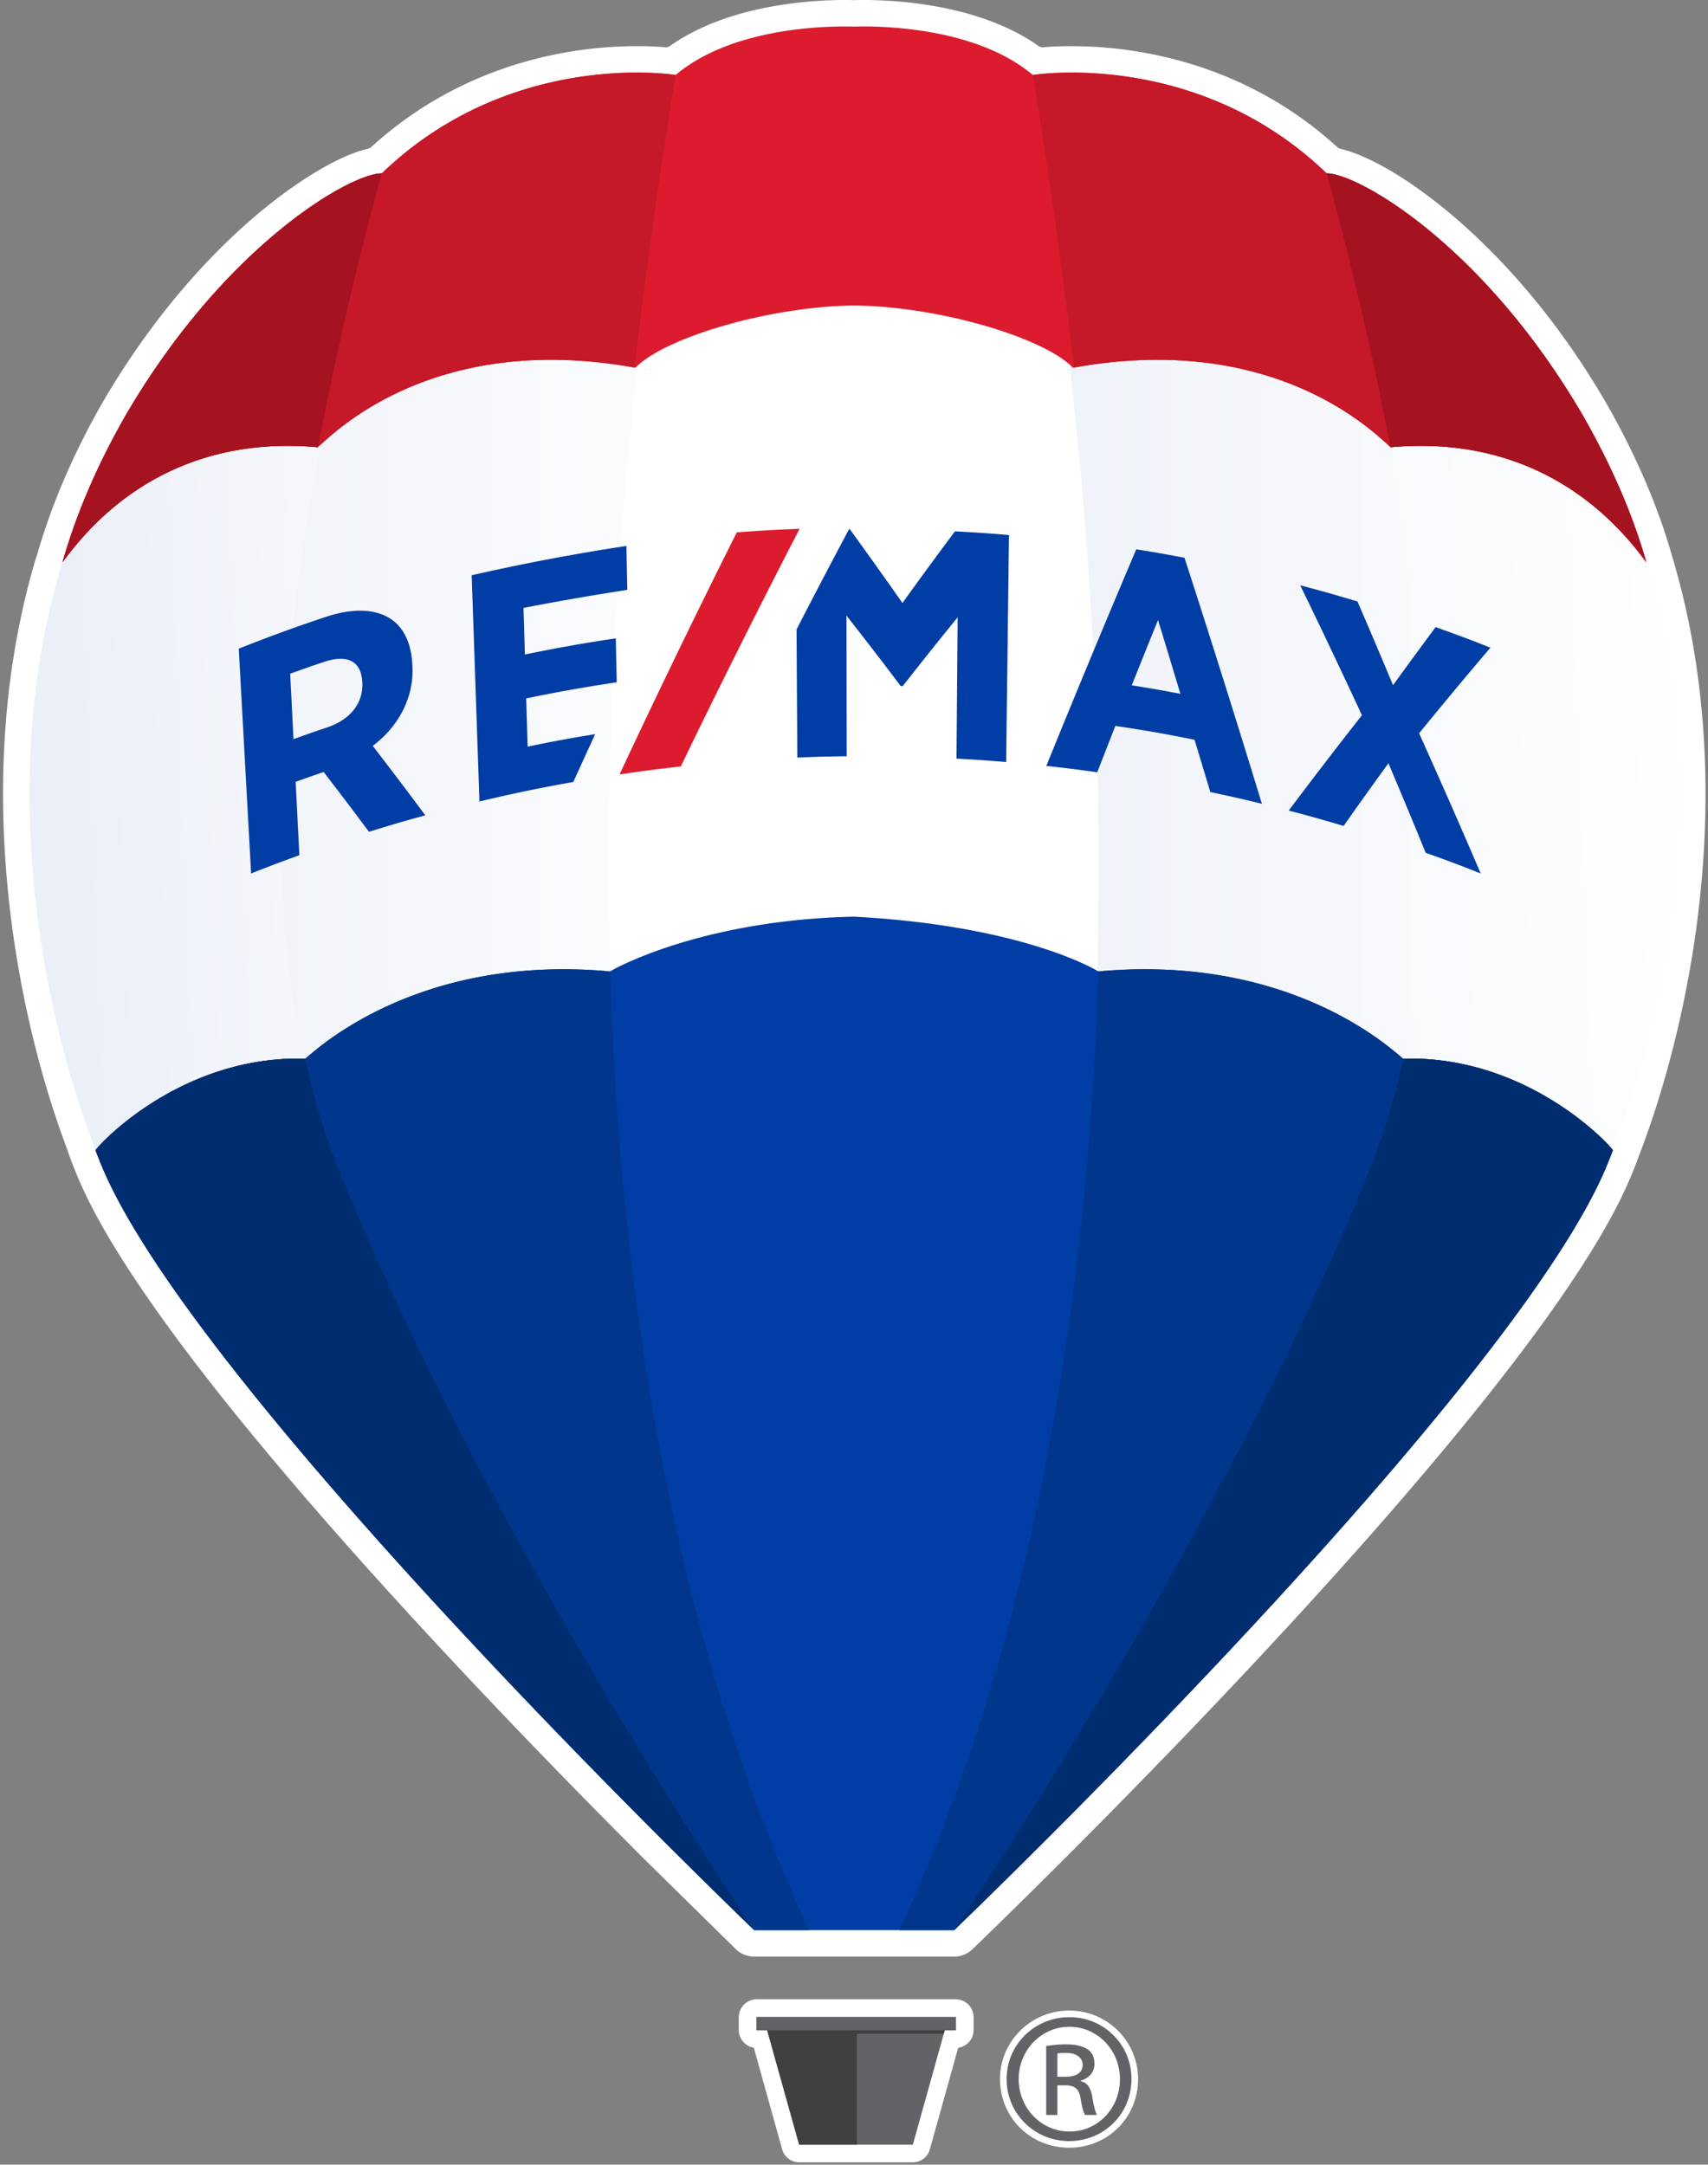
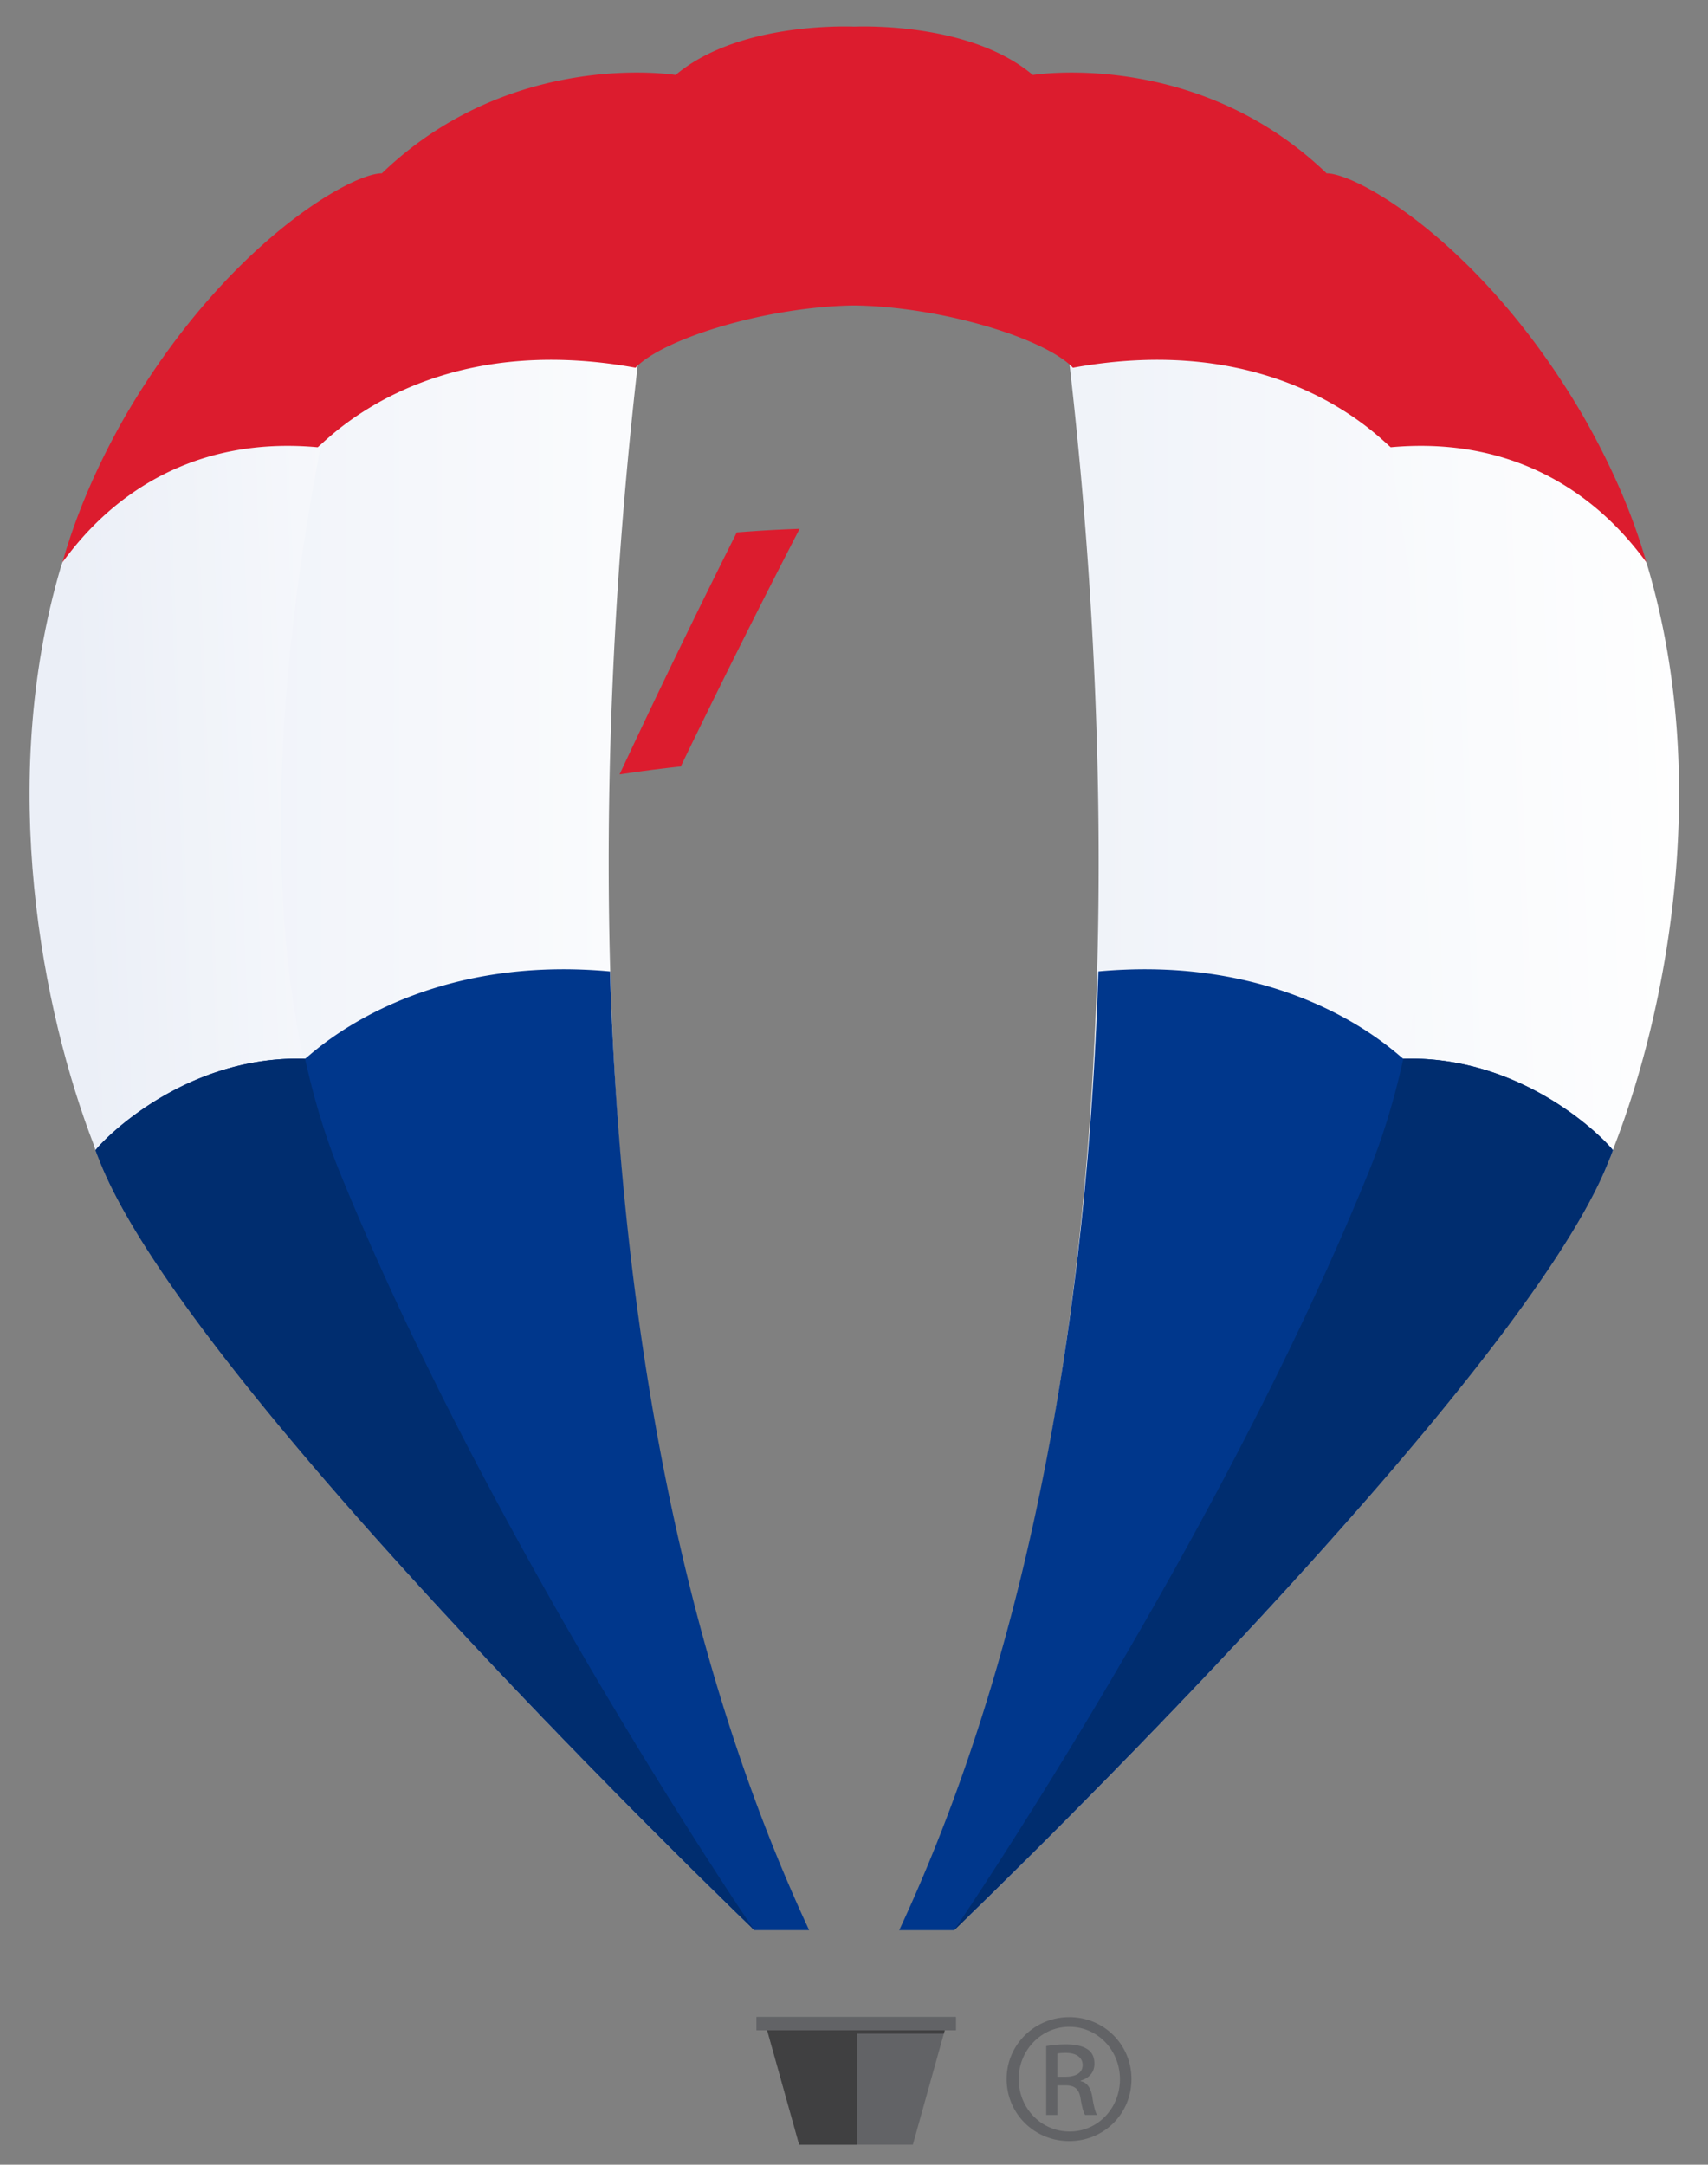
<svg xmlns="http://www.w3.org/2000/svg" width="558" height="707" viewBox="0 0 558 707">
  <rect x="0" y="0" width="558" height="707" fill="#808080" stroke="none" />
-   <path fill="#fff" fill-rule="evenodd" d="M312.19 652.962a5.9 5.9 0 0 1 5.889 5.672l.004.221v4.129a5.902 5.902 0 0 1-4.818 5.795l-.23.038-9.256 33.186a5.76 5.76 0 0 1-5.307 4.207l-.241.005h-37.15a5.76 5.76 0 0 1-5.478-3.981l-.07-.231-9.262-33.205a5.906 5.906 0 0 1-4.913-5.572l-.005-.242v-4.129a5.9 5.9 0 0 1 5.672-5.889l.221-.004h64.944Zm37.111 3.696c12.45 0 22.509 10.028 22.509 22.354 0 12.582-9.887 22.437-22.509 22.437-12.673 0-22.601-9.855-22.601-22.437 0-12.326 10.139-22.354 22.601-22.354ZM278.251.022l.762.019h.123l.762-.019 1.231-.017L282.533 0l1.043.008 1.519.026.811.02 1.28.044.894.037 1.396.07 1.462.088 1.008.07 1.034.078 1.059.09 1.082.099 1.105.11 1.126.122c.189.02.379.043.57.065l1.155.14 1.174.152.593.082 1.199.172c.403.06.807.122 1.214.187l1.229.2c11.321 1.912 24.281 5.717 34.83 13.185a2.16 2.16 0 0 0 1.248.397l.088-.002.088-.005c2.948-.242 6.09-.364 9.341-.364.379 0 .764.002 1.157.005l1.197.017 1.238.029c.209.005.421.012.633.019l1.296.049c.438.019.882.04 1.332.064l1.369.079c20.102 1.266 51.253 7.76 78.624 32.748.27.247.6.421.956.506 4.846 1.152 10.683 3.763 17.024 7.55l1.158.7 1.169.728c.196.123.392.248.588.373l1.184.764c.396.26.793.523 1.192.79l1.2.813c.201.138.402.276.603.416l1.211.849a161.605 161.605 0 0 1 8.628 6.573l1.034.85.837.697.851.717.865.74.88.76 1.346 1.182.913.815.927.837.939.86.95.881.48.45.968.915.979.938.99.961 1 .984.504.5 1.014 1.02 1.024 1.041.516.53 1.036 1.077.522.547 1.049 1.112 1.057 1.136 1.064 1.16 1.071 1.185 1.077 1.208 1.084 1.233.544.625 1.092 1.27a237.312 237.312 0 0 1 5.527 6.719l1.116 1.419 1.119 1.445c.374.485.747.976 1.122 1.47l1.123 1.496a249.342 249.342 0 0 1 3.94 5.441l1.127 1.613.564.817 1.126 1.653c3.19 4.722 6.37 9.765 9.499 15.142 9.376 16.408 16.465 32.69 21.073 48.402l.638 2.196.245.754c.232.788.451 1.588.669 2.388l.482 1.74a127.44 127.44 0 0 1 1.071 4.018l.486 1.938c.256 1.018.511 2.033.75 3.05l.208.908.36 1.625c.233 1.035.465 2.071.687 3.107l.341 1.626.806 4.144.28 1.502.253 1.416.055.335c2.286 13.165 3.62 26.853 3.969 40.695l.044 2.044.03 1.829c.005.3.008.598.011.893l.014 1.741c.157 35.435-5.821 66.672-11.903 89.193l-.58 2.119-.579 2.065c-.385 1.358-.77 2.68-1.151 3.965l-.571 1.899-.565 1.842-.559 1.784-.551 1.725-.273.84-.538 1.636-.528 1.574-.516 1.513-.504 1.45-.489 1.386-.475 1.322-.459 1.257-.441 1.191-.423 1.123-.403 1.056-.412 1.129-.852 2.259-.595 1.492-.501 1.237-.205.501-1.049 2.481-.699 1.555-.427.937-.212.458-.817 1.706-.607 1.243-.689 1.369-.355.693-.392.756a207.553 207.553 0 0 1-5.48 9.819l-.661 1.109-.456.758-.932 1.531-.959 1.551-.489.782-.997 1.581c-.337.53-.678 1.063-1.024 1.6l-1.049 1.619c-.354.543-.713 1.09-1.076 1.639l-1.101 1.659-1.127 1.678-1.153 1.698-.587.856-1.192 1.727-1.217 1.746-1.244 1.766-1.269 1.785-1.295 1.804-.657.909-1.333 1.833-1.359 1.852-1.384 1.871-.702.942-1.423 1.9-1.448 1.918-1.473 1.937-.747.976-1.511 1.966-1.537 1.984-1.563 2.003-1.587 2.022-.803 1.018-1.626 2.05-1.651 2.068-1.675 2.087-1.701 2.106-1.726 2.124-1.751 2.142-1.776 2.161-1.802 2.179-2.748 3.303-2.804 3.344-1.901 2.252-1.926 2.27-1.95 2.288-1.975 2.307-2 2.324-3.045 3.52-2.062 2.369-2.086 2.386-3.175 3.614-3.394 3.838-2.026 2.28-2.161 2.422-4.152 4.627-2.719 3.014-1.507 1.664-2.712 2.984-3.555 3.894-2.02 2.2-.171.19-3.047 3.311-2.599 2.812-2.849 3.069-2.052 2.206-6.309 6.741-8.585 9.09-4.113 4.321-4.071 4.257-4.024 4.19-2.985 3.095-2.955 3.054-3.889 4.006-3.826 3.925-2.827 2.89-4.624 4.709-3.615 3.666-4.406 4.45-4.273 4.297-4.132 4.138-5.53 5.512-4.489 4.451-4.24 4.186-5.862 5.757-6.288 6.134-3.919 3.799a8.588 8.588 0 0 1-6.006 2.43h-65.319c-2.25 0-4.381-.86-5.999-2.423l-29.497-29.011a2824.548 2824.548 0 0 1-31.935-32.407l-4.373-4.519-3.923-4.076-3.941-4.112-3.96-4.146-3.963-4.172-3.967-4.197-3.993-4.244-3.961-4.231-3.973-4.265-3.976-4.294-3.918-4.252-8.2-8.983-6.764-7.494a1875.415 1875.415 0 0 1-3.101-3.466l-3.052-3.431a713.402 713.402 0 0 1-1.508-1.702l-2.981-3.378c-1.478-1.68-2.938-3.347-4.38-5.001l-2.86-3.289a1317.003 1317.003 0 0 1-9.627-11.236l-2.642-3.13-2.593-3.094c-32.54-38.971-53.388-69.351-62.153-90.611l-1.276-3.148-.578-1.511-.206-.552-.233-.657-.395-1.069a8.95 8.95 0 0 1-.179-.543l-.076-.275a1.882 1.882 0 0 0-.072-.228c-9.772-25.699-16.726-55.958-19.58-85.201-3.76-38.498-.743-74.752 8.968-107.755l.051-.167.587-1.748c4.674-16.293 11.815-32.904 21.224-49.372a263.217 263.217 0 0 1 14.024-21.626l1.127-1.549a248.9 248.9 0 0 1 2.811-3.761l1.121-1.459a244.742 244.742 0 0 1 2.791-3.536l1.111-1.37c.37-.453.738-.901 1.107-1.346l1.102-1.32c.183-.218.366-.435.55-.65l1.094-1.283 1.09-1.258 1.084-1.234 1.078-1.21.537-.595 1.068-1.173 1.061-1.149 1.053-1.125 1.046-1.101.52-.542 1.033-1.066 1.024-1.042 1.015-1.02.504-.5 1-.985.496-.483.985-.95.974-.928.963-.904.95-.882.94-.86 1.385-1.248 1.356-1.198.887-.772.872-.75.859-.728.844-.707.828-.686a170.3 170.3 0 0 1 2.967-2.385l1.185-.922c.197-.153.394-.304.591-.454l1.182-.894 1.178-.874c.196-.145.392-.288.588-.43l1.172-.844 1.167-.824c.194-.136.388-.27.582-.404l1.158-.792 1.151-.77a117.726 117.726 0 0 1 6.722-4.144l1.083-.607c5.202-2.874 9.958-4.87 13.893-5.77.363-.083.698-.258.973-.509 27.048-24.661 57.774-31.28 77.877-32.651l1.385-.087 1.349-.071.661-.03 1.295-.05 1.256-.034c.206-.005.41-.01.613-.013l1.196-.017a116.795 116.795 0 0 1 9.506.283l.99.076a2.16 2.16 0 0 0 1.425-.39c9.495-6.722 20.942-10.475 31.389-12.552l1.249-.241c.622-.117 1.24-.228 1.853-.333l1.22-.203 1.206-.19 1.191-.174 1.176-.162 1.159-.149 1.141-.136 1.121-.124 1.101-.114.543-.052 1.068-.097 1.045-.087 1.522-.112 1.464-.092 1.401-.074 1.334-.057 1.265-.042.802-.021.769-.015 1.43-.016L276.316 0l.703.004 1.232.017Z" clip-rule="evenodd" />
  <path fill="#626366" fill-rule="evenodd" d="M312.19 658.721c.074 0 .134.061.134.134v4.129c0 .073-.06.133-.134.133h-3.544l-10.415 37.337h-37.15l-10.443-37.337h-3.392a.134.134 0 0 1-.133-.133v-4.129c0-.073.06-.134.133-.134h64.944Zm37.198.097c11.29 0 20.262 8.981 20.262 20.194 0 11.386-8.972 20.276-20.349 20.276-11.281 0-20.44-8.89-20.44-20.276 0-11.097 8.971-20.008 20.092-20.191l.435-.003Zm0 3.145h-.087c-9.082 0-16.496 7.642-16.496 17.049 0 9.594 7.414 17.144 16.583 17.144 9.174.07 16.5-7.55 16.5-17.062 0-9.489-7.326-17.131-16.5-17.131Zm-1.106 5.735c3.487 0 5.782.727 7.158 1.706 1.38.987 2.111 2.501 2.111 4.653 0 2.971-2.006 4.772-4.498 5.485v.183c2.03.361 3.393 2.139 3.85 5.471l.054.332.107.624.106.574.106.527.104.482.103.44.101.399.099.361.096.326.094.294.092.262.088.235.085.209.082.186.078.165.076.151h-3.853c-.307-.399-.615-1.225-.906-2.395l-.125-.523-.122-.562-.119-.603-.117-.639-.114-.676-.056-.352c-.553-2.87-2.007-3.944-4.95-3.944h-2.568v9.694h-3.653v-22.524l1.073-.153.725-.096.748-.087a36.26 36.26 0 0 1 3.945-.205Zm-.183 2.785c-.646 0-1.184.029-1.645.068l-.638.065-.372.045v7.624h2.655c3.035 0 5.599-1.079 5.599-3.849 0-1.984-1.467-3.953-5.599-3.953Z" clip-rule="evenodd" />
  <path fill="#404041" fill-rule="evenodd" d="m308.646 663.118-.307 1.098h-28.367v36.239h-18.89l-10.444-37.337h58.008Z" clip-rule="evenodd" />
  <path fill="url(#a)" fill-rule="evenodd" d="m294.879 629.548 17.069-.062.398-.001a2645.046 2645.046 0 0 0 35.645-35.431c33.428-33.628 76.77-79.193 112.784-122.45 30.186-36.075 54.875-69.965 64.223-93.473.813-2.043.818-1.98 1.622-4.169-.012-.016-.038-.043-.052-.061 16.725-43.396 31.597-117.896 10.813-188.527l-.887 1.015-.014-3.685s-58.652-114.3-197.605-137.46c12.482 71.269 55.652 367.336-43.996 584.304" clip-rule="evenodd" />
  <path fill="url(#b)" fill-rule="evenodd" d="m21.309 182.704-.013 3.685-.888-1.015C-.376 256.005 14.495 330.505 31.22 373.901c-.013.018-.038.045-.05.061.803 2.189.808 2.126 1.621 4.169 9.348 23.508 34.037 57.398 64.223 93.473 36.013 43.257 79.355 88.822 112.783 122.45a2673.444 2673.444 0 0 0 33.358 33.196l2.304 2.235.381.001 17.069.062c-99.646-216.968-56.478-513.035-43.995-584.304-138.953 23.16-197.605 137.46-197.605 137.46" clip-rule="evenodd" />
  <path fill="url(#c)" fill-rule="evenodd" d="M448.101 381.876c-43.399 108.225-116.226 220.608-131.684 243.968 32.002-31.134 82.012-81.561 125.538-131.018a1314.811 1314.811 0 0 0 19.82-23.222c28.765-34.376 52.527-66.761 62.791-90.076.242-.571.494-1.149.719-1.709.348-.865.548-1.351.727-1.793-.131.29-.203.419.142-.519-.012-.017.436-.85 1.414-3.606 16.725-43.396 31.597-117.896 10.813-188.527l-.901-2.67s-30.332-59.093-99.018-100.915c14.297 51.679 49.396 200.944 9.639 300.087" clip-rule="evenodd" />
  <path fill="url(#d)" fill-rule="evenodd" d="m20.726 182.704-.902 2.67c-20.783 70.631-5.912 145.131 10.812 188.527-.012.018-.038.045-.049.061.802 2.189.808 2.126 1.621 4.169 9.348 23.508 34.037 57.398 64.223 93.473 9.623 11.559 19.772 23.281 30.113 34.897 41.012 45.715 85.91 90.892 115.394 119.566-15.127-22.842-88.29-135.607-131.833-244.191-39.757-99.143-4.658-248.408 9.638-300.087-68.687 41.822-99.017 100.915-99.017 100.915" clip-rule="evenodd" />
-   <path fill="#003DA5" fill-rule="evenodd" d="M279.062 299.387c27.419 1.471 47.163 5.789 60.206 9.85l1.448.459 1.391.455c.454.151.899.302 1.334.451l1.278.446c.625.222 1.229.441 1.813.657l1.138.429 1.084.42 1.028.41.974.399.467.196.892.381.839.369.786.354.732.339.679.322.627.306.842.424.726.379.611.332.496.281.383.226c51.339-4.698 82.719 15.271 94.418 24.285l.861.671.783.624.363.294.667.547 1.102.924.792.671.279.232c.201.163.321.25.361.25 28.467-.784 50.211 13.374 61.034 22.573l.877.754.825.73.774.701.722.67.668.637.315.306.589.582.274.277.507.522.453.479.397.433.341.385.285.333.121.147.199.251.078.105-.483 1.286-.27.696-.882 2.182c-21.28 52.947-120.769 158.426-185.311 222.808l-4.445 4.424a2804.237 2804.237 0 0 1-8.515 8.419l-4.053 3.981-1.972 1.931-3.829 3.736-1.855 1.804-3.585 3.476h-65.319a2029.813 2029.813 0 0 1-3.585-3.476l-3.75-3.651a1479.01 1479.01 0 0 1-1.934-1.889l-3.98-3.901-4.124-4.06-2.113-2.087-4.323-4.283a2760.865 2760.865 0 0 1-6.71-6.687l-4.612-4.621C146.76 530.95 53.375 430.919 32.839 379.819l-.883-2.182-.35-.906-.403-1.076.078-.105.199-.251.256-.307.313-.359.37-.409.424-.457.48-.5.26-.267.563-.563.3-.296.643-.62.341-.323.722-.67.773-.701.407-.362.85-.742c10.666-9.183 32.617-23.747 61.48-22.953.032 0 .115-.055.25-.161l.241-.196 1.453-1.229.913-.758.343-.28.745-.6.401-.318.861-.671c11.699-9.014 43.079-28.983 94.419-24.285l.554-.322.572-.315.703-.371.835-.426.629-.311.687-.331.744-.351.801-.369.858-.386.45-.198.943-.409.492-.209 1.027-.429.534-.219 1.11-.445 1.166-.456 1.22-.464 1.275-.472.659-.238 1.356-.48c13.609-4.745 35.057-10.1 63.159-10.684Zm145.716-108.221 3.706.985 2.618.709 2.451.679 1.807.512 1.221.352 1.896.553 2.735.812 2.278.684a2553.165 2553.165 0 0 1 11.614 27.334l3.954-5.447 3.407-4.66 3.967-5.377 2.583-3.48 4.517 1.616 2.945 1.076.942.35 2.566.966 1.951.748 3.78 1.473 1.207.475a1628.785 1628.785 0 0 0-23.304 27.975c6.848 15.196 13.574 30.449 20.122 45.777l-3.532-1.391-2.5-.97-1.768-.676-1.157-.436-1.743-.65-1.798-.661-2.575-.932-2.894-1.034a2523.725 2523.725 0 0 0-12.178-29.253l-3.6 4.974-3.953 5.502-3.057 4.293-4.041 5.713-2.964-.88-2-.587-1.26-.364-1.823-.52-1.196-.337-1.809-.5-1.881-.51-2.719-.724-2.274-.598a1774.572 1774.572 0 0 1 23.918-31.14 2487.975 2487.975 0 0 0-20.159-42.431ZM127.539 202.07c4.325 2.792 6.796 7.942 7.166 14.836l.039.881c.454 10.403-4.809 19.7-12.967 25.823a1637.023 1637.023 0 0 1 17.176 22.679l-3.562.981-2.115.593-2.473.706-2.149.629-2.466.738-3.224.986-2.418.751-5.11-6.816-2.063-2.731-2.667-3.507-4.497-5.87-.467-.608-3.36 1.153-2.447.858-2.13.761-1.22.439 1.212 23.965-4.097 1.489-1.8.664-1.722.645-1.708.649-2.37.915-3.328 1.307-.738.292-4.031-73.417a504.63 504.63 0 0 1 28.448-10.378c8.757-2.927 16.078-2.647 21.088.587Zm243.679-22.661 3.592.584 2.51.42 2.377.413 1.801.324 1.897.349 2.81.527.77.147a5052.558 5052.558 0 0 1 25.286 80.349l-2.996-.727-2.647-.629-1.856-.432-1.822-.414-1.231-.275-2.593-.566-3.702-.787-2.948-9.785-2.22-7.303-2.773-.551-2.553-.498-2.385-.455-1.521-.284-2.217-.404-2.185-.384-1.464-.25-1.487-.249-2.308-.374-2.446-.386-2.636-.405-1.887-.285-5.495 14.063-.42 1.081-3.809-.525-2.296-.305-2.056-.262-3.105-.374-3.43-.388-1.942-.213a4662.94 4662.94 0 0 1 29.387-70.747Zm-166.573-1.106.299 14.355a848.109 848.109 0 0 0-33.92 5.896l.455 15.219a501.172 501.172 0 0 1 29.696-5.276l.314 14.353a498.95 498.95 0 0 0-29.582 5.255l.47 15.744 3.414-.697 1.563-.314 1.49-.295 2.135-.415 2.069-.39 2.06-.377 2.112-.374 2.22-.382 4.102-.685.9-.147-4.491 9.787-2.655 5.84a493.197 493.197 0 0 0-28.128 5.766l-2.535.604-2.534-73.888a711.058 711.058 0 0 1 50.546-9.579Zm72.952-5.5a1623.426 1623.426 0 0 1 17.231 24.143 1587.654 1587.654 0 0 1 17.153-23.408l3.149.169 3.436.203 1.926.125 1.913.134 2.657.2 2.938.238 1.629.136-.919 74.147-3.002-.249-2.642-.207-2.463-.178-2.464-.163-3.355-.199-2.295-.127.37-46.137a1432.226 1432.226 0 0 0-17.931 22.446l-.702-.015-.092-.154a1455.362 1455.362 0 0 0-17.591-22.845l.078 45.937-2.989.038-2.631.046-1.845.041-2.433.068-3.252.113-2.987.118-.254-41.847a2622.245 2622.245 0 0 1 17.172-32.771l.195-.002Zm-171.976 43.451-3.053 1.036-1.594.549-2.062.722-2.21.786-1.9.683 1.08 21.384 3.111-1.116 1.629-.575 2.654-.922 3.683-1.249c7.297-2.458 11.565-7.66 11.427-14.178l-.015-.442c-.309-6.975-4.741-9.38-12.75-6.678Zm274.505-7.856-1.802-5.893-3.091 7.632-2.699 6.707-2.792 6.98 2.947.475 3.206.534 2.397.415 1.816.325 1.913.352 3.61.679-3.318-11.014-2.187-7.192Z" clip-rule="evenodd" />
  <path fill="#00378C" fill-rule="evenodd" d="M99.662 345.771c.032 0 .115-.056.25-.161l.241-.196 1.738-1.467.629-.52.705-.574.784-.624c10.826-8.537 41.835-29.249 93.314-25.126l1.964.169c3.213 101.043 19.356 213.429 63.702 310.198l1.352 2.928h-17.939l-1.771-1.716-3.669-3.564-3.828-3.736-3.981-3.901-2.045-2.011-4.192-4.136a2882.954 2882.954 0 0 1-11.033-10.969l-4.612-4.622C146.76 530.95 53.375 430.919 32.838 379.819l-.946-2.342-.374-.976-.316-.846.17-.224.228-.279.136-.16.313-.359.369-.409.425-.457.48-.501.535-.543.589-.582.642-.62.695-.654c.482-.447.998-.916 1.548-1.402l.851-.742c10.665-9.183 32.617-23.747 61.48-22.952Zm358.8 0c28.467-.784 50.211 13.373 61.034 22.572l.877.754.825.73c.4.357.781.705 1.141 1.04l.696.654.642.62.301.296.562.563.508.522.452.479.397.433.178.199.313.359.257.306.106.133.17.224-.483 1.286-.332.85-.821 2.028c-22.763 56.641-135.03 173.4-198.27 235.651l-4.053 3.982-1.972 1.93-3.829 3.736-1.855 1.804-3.585 3.476h-17.939c45.371-97.425 61.809-211.062 65.051-313.127 49.368-4.517 80.279 13.773 92.984 23.2l.978.734c.469.358.909.699 1.32 1.024l.784.624.706.574.628.52 1.739 1.467.241.196c.134.105.218.161.249.161Z" clip-rule="evenodd" />
  <path fill="#002D6F" fill-rule="evenodd" d="m31.518 376.502-.316-.847.17-.223.228-.28.285-.333.164-.186.369-.409.425-.456.48-.501.535-.543.589-.583.642-.62.341-.323.722-.67c.374-.343.767-.698 1.18-1.063l.851-.742c10.519-9.057 32.017-23.349 60.297-22.977l1.182.024c2.808 12.772 6.485 25.093 11.196 36.718 32.956 81.326 82.597 164.962 111.771 211.305l2.557 4.05 2.441 3.844 1.176 1.842 2.257 3.524 2.128 3.301 1.991 3.074 1.849 2.84 1.701 2.6 2.261 3.434 1.895 2.858 1.509 2.26 2.008 2.978-1.771-1.715-3.669-3.564-3.828-3.736-3.981-3.902-4.124-4.06-2.113-2.086-4.323-4.284a2588.815 2588.815 0 0 1-6.71-6.686l-4.612-4.622C146.76 530.95 53.375 430.919 32.838 379.819l-.946-2.342-.374-.975Zm495.233-1.07.17.223-.483 1.286-.332.851-.821 2.027c-20.784 51.716-116.182 153.549-180.751 218.251l-4.558 4.557a2738.851 2738.851 0 0 1-15.005 14.854l-3.981 3.902-3.829 3.736-3.668 3.564-1.772 1.715 1.595-2.362 1.923-2.876 1.895-2.858 1.468-2.227 2.494-3.807 1.849-2.84 1.991-3.074 2.127-3.301 1.113-1.735 2.321-3.631 2.441-3.844 2.557-4.05 2.666-4.248c29.457-47.086 77.133-128.159 109.104-207.057 4.711-11.625 8.388-23.946 11.194-36.72l.003.002c28.467-.783 50.211 13.374 61.034 22.573l.877.755.825.729c.267.238.525.472.774.701l.722.67.669.638.314.305.589.583.274.276.508.523.452.479.397.433.178.198.313.359.257.307.106.133Z" clip-rule="evenodd" />
  <path fill="#DC1C2E" fill-rule="evenodd" d="M261.236 172.7a3140.053 3140.053 0 0 0-38.818 77.623l-3.214.364-1.466.17-2.073.247-2.619.328-2.583.341-1.321.181-2.068.292-3.824.558-.841.125a3193.092 3193.092 0 0 1 38.299-79.05l3.955-.292 2.915-.201 2.728-.171 2.944-.163 3.418-.163 4.568-.189Zm16.95-164.037.888.024.888-.024 1.126-.017.647-.005 1.361.002.699.008 1.118.02.79.02 1.249.042 1.322.057.919.048.949.056.976.064 1.003.074.511.041 1.039.089 1.063.1 1.085.11 1.106.123 1.124.135.569.072 1.152.154 1.167.168 1.181.182 1.196.197c1.401.238 2.828.507 4.269.811l1.24.27c9.94 2.226 20.477 6.148 28.602 13.008l.564-.081.69-.088.603-.07.715-.075.824-.078.928-.078.503-.038 1.08-.072c15.064-.927 56.12.026 90.075 32.711 10.101-.067 51.282 23.354 83.841 79.311 8.833 15.458 15.953 31.416 20.596 47.681l-1.104-1.458-.52-.679-.566-.728-.611-.776-.659-.819-.705-.86c-10.325-12.457-34.906-36.252-79.315-32.223l-.118-.094-.288-.247-.358-.319-1.496-1.353-.641-.57-.347-.305-.748-.649-.819-.696c-11.692-9.816-43.584-31.83-99.024-21.735-9.226-9.663-43.17-19.987-71.451-20.343-28.28.356-62.225 10.68-71.45 20.343-56.117-10.218-88.106 12.46-99.443 22.089l-.784.673-.365.318-.987.875-1.685 1.521a9.002 9.002 0 0 1-.17.151l-.288.247a7.935 7.935 0 0 1-.118.094c-41.796-3.792-65.962 17.08-77.25 29.938l-.822.949-.393.462-.751.898-.704.86-.657.82-.61.775-.566.729-1.214 1.597-.408.54c4.642-16.265 11.658-32.248 20.49-47.706 32.56-55.957 73.74-79.378 83.843-79.31 33.954-32.686 75.01-33.639 90.074-32.712l1.08.072.503.038.928.078.824.078 1.03.11.547.067.995.137c8.125-6.86 18.662-10.782 28.602-13.008l1.24-.27c1.441-.304 2.868-.573 4.269-.812l1.196-.196 1.181-.182 1.167-.168 1.152-.154 1.133-.141.56-.066 1.106-.123 1.085-.11 1.063-.1 1.039-.089 1.016-.079.989-.07.963-.06.934-.051 1.345-.063 1.274-.047 1.198-.032 1.118-.02 1.359-.01 1.031.002 1.443.02Z" clip-rule="evenodd" />
-   <path fill="#C51828" fill-rule="evenodd" d="m219.729 24.356.994.137-.57 3.44-.814 5.03-.988 6.258-.777 5.02-.711 4.67-.921 6.155-.817 5.565-1.032 7.168-.715 5.06-.548 3.934-.744 5.422-.757 5.616-.574 4.331-.772 5.927-.777 6.089-.584 4.667-.584 4.749-.583 4.824-.194 1.624c-55.911-10.057-87.791 12.561-99.093 22.162l-.781.671-.364.317-.984.873-1.68 1.517-.322.282c-.096.082-.18.152-.253.208-42.318-3.84-66.563 17.605-77.667 30.417l-.798.932-.75.899c-.243.293-.478.58-.705.86l-.657.819-.61.776-.565.729-.994 1.305-.629.832c4.642-16.266 11.657-32.249 20.49-47.707 32.56-55.957 73.74-79.378 83.842-79.31 32.682-31.46 71.942-33.522 88.272-32.806l1.226.06.577.035 1.08.072.98.077 1.275.117 1.031.11.547.067Zm118.267 3.577-.571-3.44.565-.081.689-.088.604-.07.715-.075 1.274-.117.98-.077 1.081-.072.577-.034 1.226-.061c16.33-.716 55.589 1.345 88.27 32.805 10.102-.067 51.282 23.354 83.842 79.311 8.833 15.458 15.953 31.416 20.596 47.681l-1.358-1.791-.543-.704-.588-.752-.635-.798-.682-.84c-10.108-12.328-34.743-36.735-79.675-32.658l-.117-.094-.288-.246-.784-.705-.772-.699-.932-.832a74.008 74.008 0 0 0-.346-.304l-.745-.647-.4-.341-.853-.716-.925-.758c-12.652-10.231-44.098-30.26-97.314-20.688l-.581-4.849-.779-6.348-.779-6.204-.776-6.05-.77-5.883-.573-4.298-.754-5.569-.923-6.684-.719-5.113-.7-4.894-1.005-6.905-.791-5.33-1.025-6.775-.914-5.919-.89-5.64-.912-5.648Z" clip-rule="evenodd" />
-   <path fill="#A51220" fill-rule="evenodd" d="m124.741 56.623-1.008 3.596-1.028 3.764-.63 2.344-1.076 4.065-1.006 3.868-.648 2.523-.91 3.589-.96 3.838-1.003 4.076-.779 3.208-.531 2.208-.539 2.263-.823 3.491-.557 2.391-.848 3.68-.859 3.787-.579 2.582-.875 3.957-.587 2.691-.885 4.113-.592 2.792-.593 2.83-.593 2.868-.593 2.902-.887 4.418-.59 2.987-.586 3.017-.293 1.52-.099.081c-42.318-3.84-66.563 17.605-77.667 30.417l-.798.932-.75.898c-.243.294-.478.581-.705.861l-.657.819-.61.776-.565.729-.994 1.305-.629.832c4.642-16.266 11.657-32.249 20.49-47.707 32.56-55.957 73.74-79.378 83.842-79.31Zm308.665 0c10.102-.067 51.282 23.354 83.842 79.311 8.833 15.458 15.953 31.416 20.596 47.681l-1.358-1.791-.543-.704-.588-.752-.635-.798-.682-.84c-10.108-12.328-34.743-36.735-79.675-32.658l-.098-.081-.585-3.032-.588-3.002-.59-2.971-.592-2.937-.593-2.902-.593-2.868-.297-1.419-.592-2.812-.592-2.772-.589-2.732-.588-2.691-.584-2.649-.581-2.604-.863-3.822-.852-3.716-.838-3.606-.823-3.492-.539-2.262-.793-3.291-1.024-4.192-.982-3.959-.935-3.715-1.097-4.285-.615-2.372-.948-3.61-1.149-4.295-1.028-3.764-1.009-3.596Z" clip-rule="evenodd" />
  <defs>
    <linearGradient id="a" x1="547.55" x2="294.88" y1="45.245" y2="45.245" gradientUnits="userSpaceOnUse">
      <stop stop-color="#fff" />
      <stop offset="1" stop-color="#EBEFF7" />
    </linearGradient>
    <linearGradient id="b" x1="262.909" x2="10.239" y1="45.244" y2="45.244" gradientUnits="userSpaceOnUse">
      <stop stop-color="#fff" />
      <stop offset="1" stop-color="#EBEFF7" />
    </linearGradient>
    <linearGradient id="c" x1="552.633" x2="247.976" y1="-40.973" y2="-29.184" gradientUnits="userSpaceOnUse">
      <stop stop-color="#fff" />
      <stop offset="1" stop-color="#EBEFF7" />
    </linearGradient>
    <linearGradient id="d" x1="176.946" x2="21.432" y1="172.285" y2="178.306" gradientUnits="userSpaceOnUse">
      <stop stop-color="#fff" />
      <stop offset="1" stop-color="#EBEFF7" />
    </linearGradient>
  </defs>
</svg>